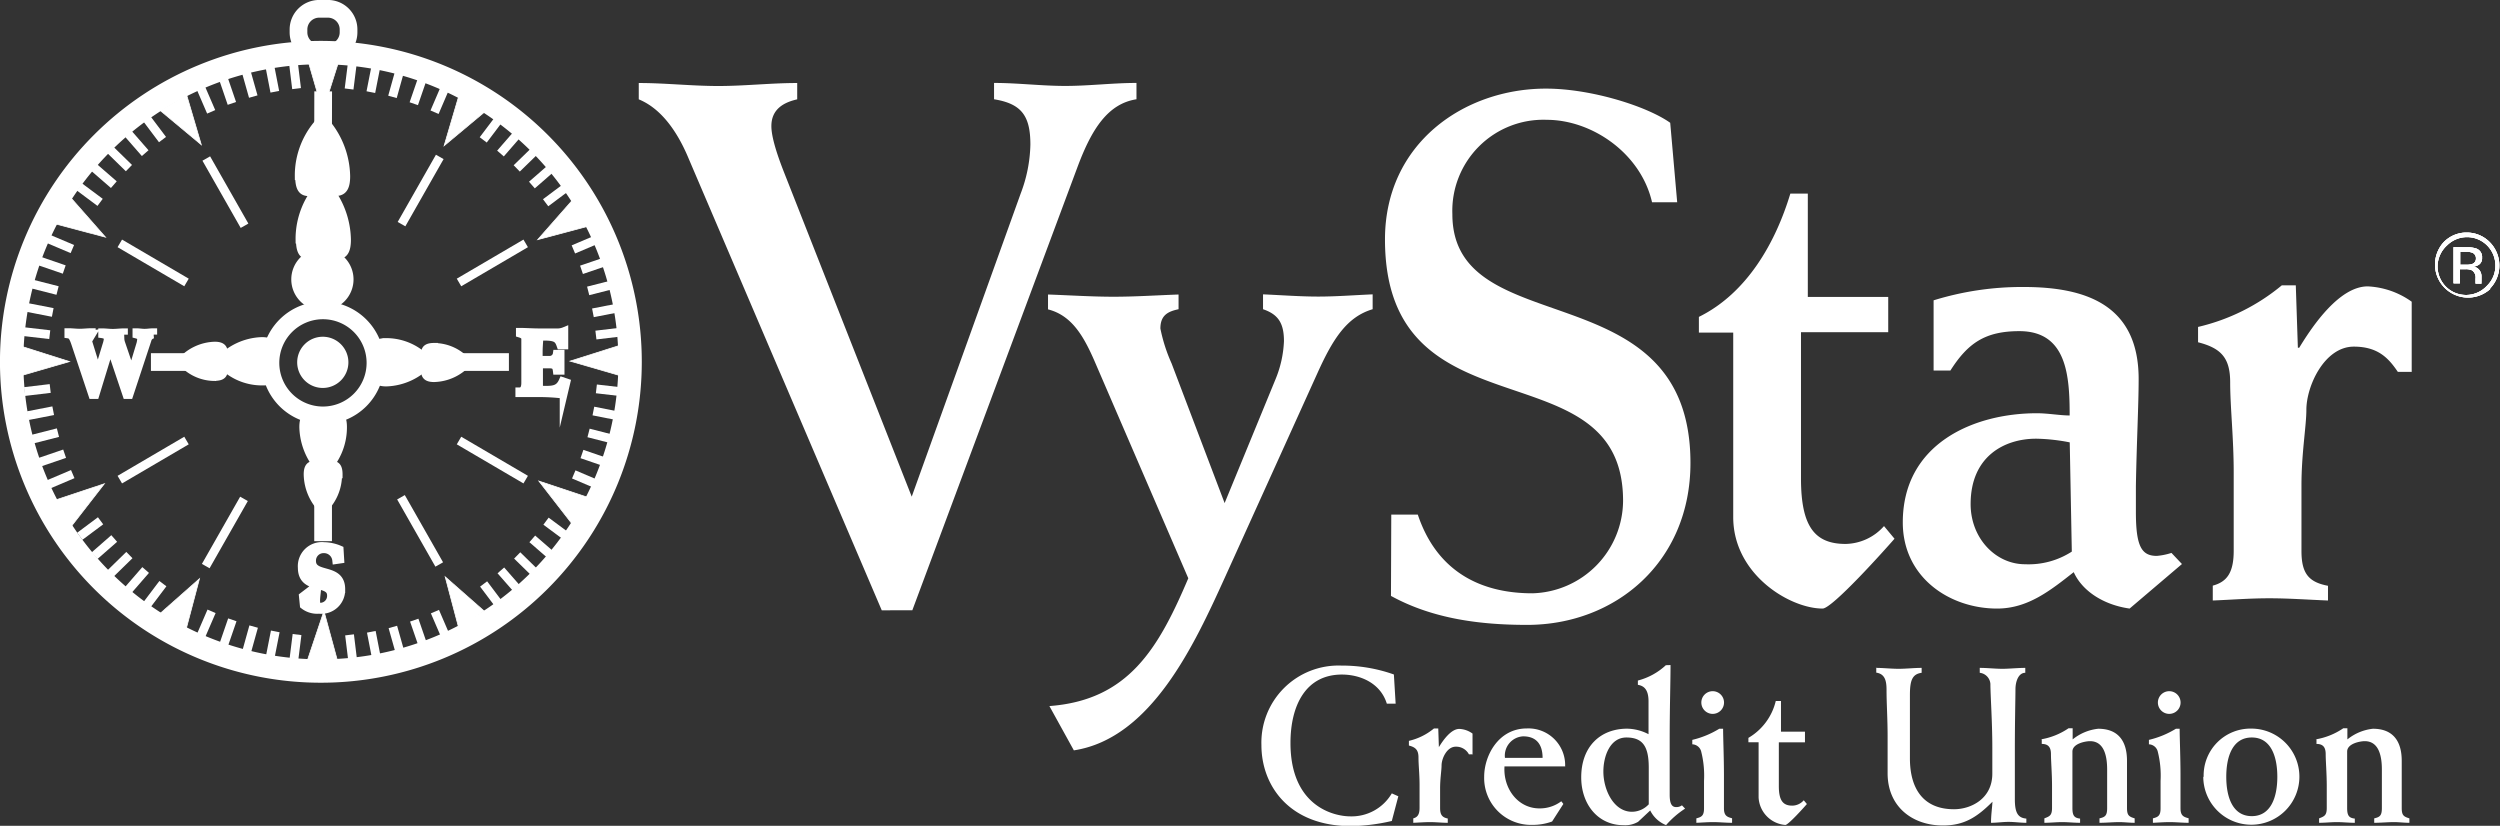
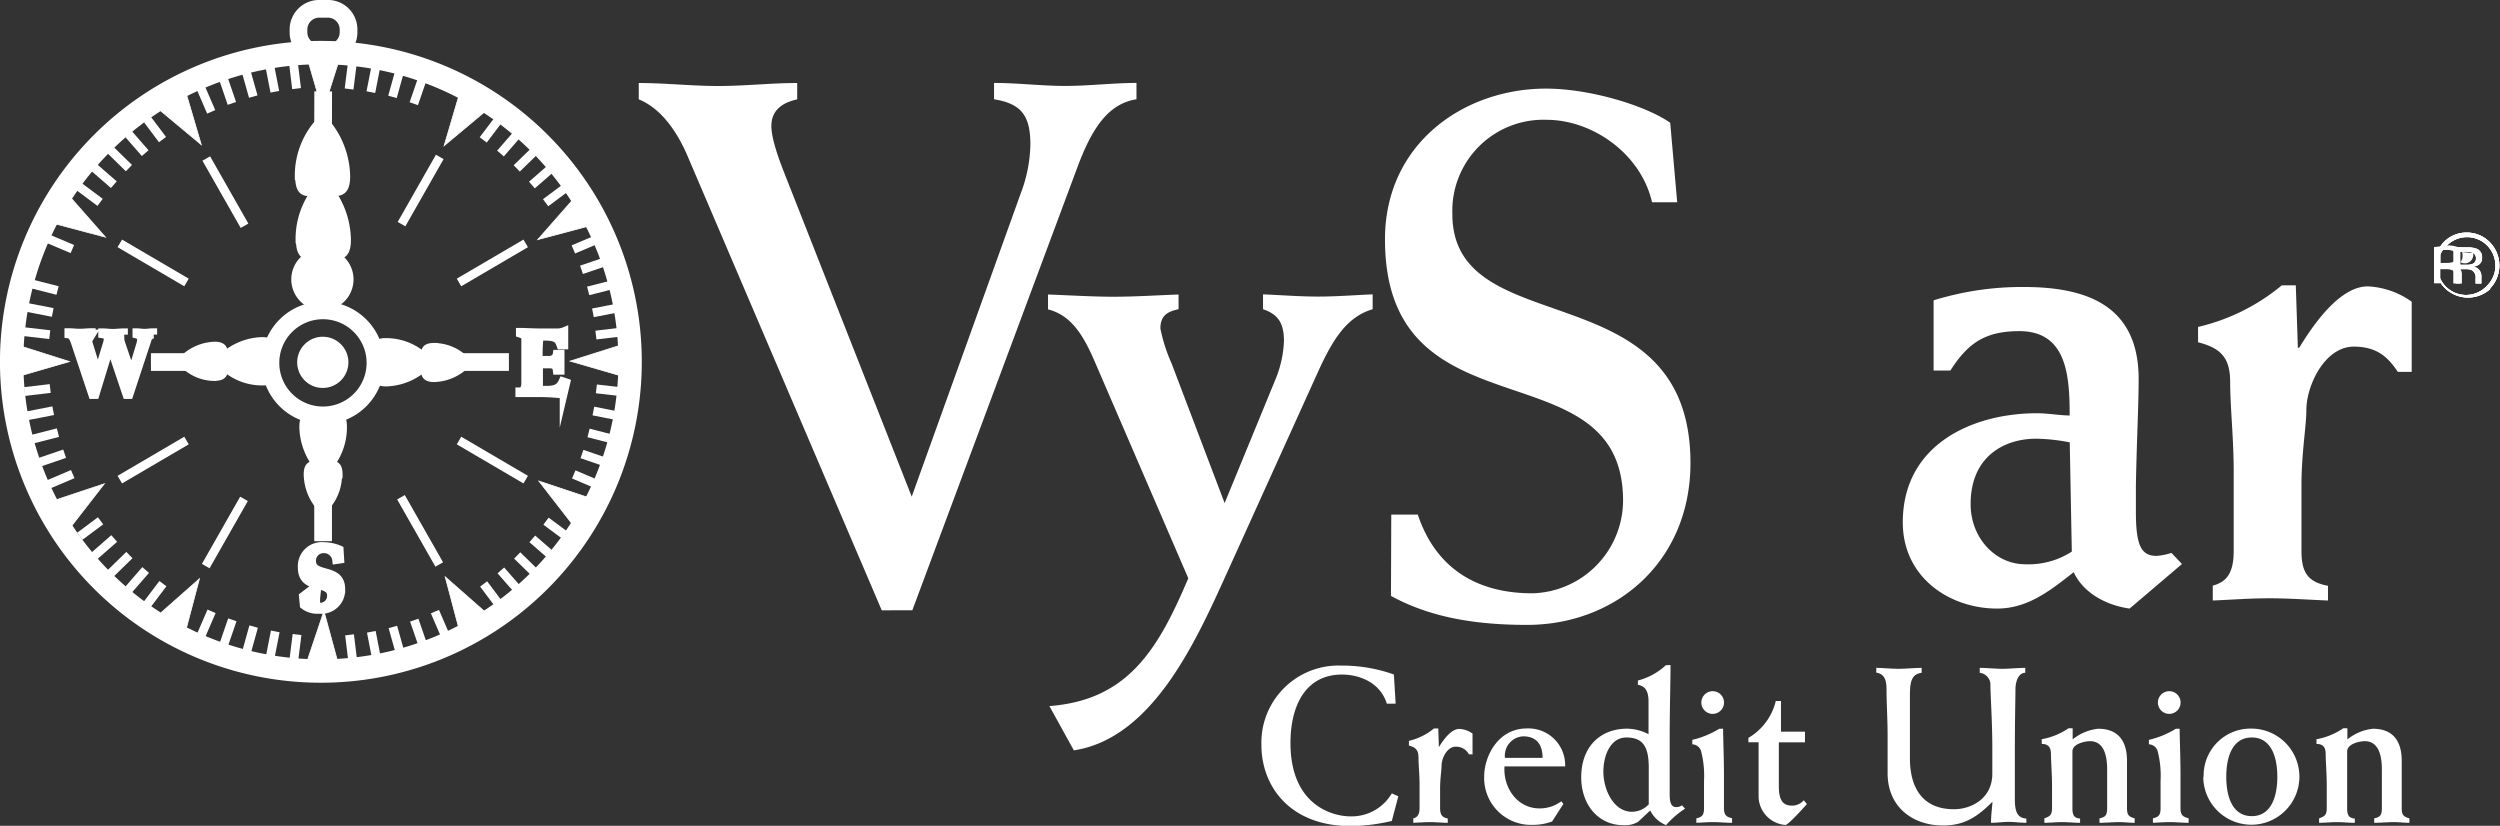
<svg xmlns="http://www.w3.org/2000/svg" id="Layer_1" data-name="Layer 1" viewBox="0 0 326.14 107.73">
  <rect x="0" y="0" width="326.14" height="107.73" fill="#333333" stroke="none" />
  <defs>
    <style>.cls-1,.cls-2,.cls-3{fill:none;}.cls-1,.cls-2,.cls-3,.cls-4,.cls-5{stroke:#fff;}.cls-1,.cls-2,.cls-3,.cls-5{stroke-miterlimit:3.86;}.cls-1{stroke-width:1.15px;}.cls-2{stroke-width:3.05px;}.cls-3{stroke-width:2.31px;}.cls-4,.cls-5,.cls-6{fill:#fff;}.cls-4{stroke-miterlimit:10;}.cls-5{stroke-width:0.1px;}</style>
  </defs>
  <title>VyStar Logo_W_rsg</title>
  <line class="cls-1" x1="51.25" y1="81.79" x2="52.24" y2="85.3" />
  <line class="cls-1" x1="45.6" y1="82.82" x2="46.03" y2="86.34" />
  <line class="cls-1" x1="48.44" y1="82.42" x2="49.13" y2="85.97" />
  <line class="cls-1" x1="54.04" y1="80.9" x2="55.15" y2="84.12" />
  <line class="cls-1" x1="56.74" y1="79.79" x2="58.08" y2="82.9" />
  <line class="cls-1" x1="67.47" y1="72.46" x2="70.08" y2="75.01" />
  <line class="cls-1" x1="63.09" y1="76.18" x2="65.22" y2="79.01" />
  <line class="cls-1" x1="65.34" y1="74.41" x2="67.73" y2="77.14" />
  <line class="cls-1" x1="69.44" y1="70.3" x2="72.01" y2="72.53" />
  <line class="cls-1" x1="71.23" y1="67.99" x2="73.94" y2="70" />
  <line class="cls-1" x1="76.78" y1="56.48" x2="80.32" y2="57.39" />
  <line class="cls-1" x1="74.85" y1="61.89" x2="78.11" y2="63.28" />
  <line class="cls-1" x1="75.92" y1="59.23" x2="79.35" y2="60.41" />
  <line class="cls-1" x1="77.41" y1="53.62" x2="80.75" y2="54.28" />
  <line class="cls-1" x1="77.8" y1="50.73" x2="81.15" y2="51.12" />
  <line class="cls-1" x1="33.09" y1="81.74" x2="32.11" y2="85.26" />
  <line class="cls-1" x1="38.75" y1="82.78" x2="38.31" y2="86.29" />
  <line class="cls-1" x1="35.91" y1="82.37" x2="35.21" y2="85.93" />
  <line class="cls-1" x1="30.31" y1="80.86" x2="29.2" y2="84.08" />
  <line class="cls-1" x1="27.6" y1="79.75" x2="26.26" y2="82.85" />
  <line class="cls-1" x1="16.88" y1="72.41" x2="14.27" y2="74.96" />
  <line class="cls-1" x1="21.25" y1="76.14" x2="19.12" y2="78.96" />
  <line class="cls-1" x1="19" y1="74.36" x2="16.62" y2="77.1" />
  <line class="cls-1" x1="14.9" y1="70.25" x2="12.34" y2="72.49" />
  <line class="cls-1" x1="13.12" y1="67.94" x2="10.41" y2="69.96" />
  <path class="cls-2" d="M685.89,524.86a40.34,40.34,0,1,1,40.34,40.34,40.34,40.34,0,0,1-40.34-40.34Z" transform="translate(-684.37 -477.66)" />
  <path class="cls-3" d="M726,478.81h1.15a2.69,2.69,0,0,1,2.69,2.69v.38a2.69,2.69,0,0,1-2.69,2.69H726a2.69,2.69,0,0,1-2.69-2.69v-.38a2.7,2.7,0,0,1,2.69-2.69Z" transform="translate(-684.37 -477.66)" />
  <line class="cls-1" x1="51.2" y1="12.64" x2="52.18" y2="9.13" />
  <line class="cls-1" x1="45.54" y1="11.61" x2="45.98" y2="8.1" />
  <line class="cls-1" x1="48.38" y1="12.02" x2="49.08" y2="8.46" />
  <line class="cls-1" x1="53.98" y1="13.53" x2="55.09" y2="10.31" />
-   <line class="cls-1" x1="56.69" y1="14.64" x2="58.02" y2="11.54" />
  <line class="cls-1" x1="67.41" y1="21.97" x2="70.02" y2="19.43" />
  <line class="cls-1" x1="63.04" y1="18.25" x2="65.17" y2="15.43" />
  <line class="cls-1" x1="65.29" y1="20.03" x2="67.67" y2="17.29" />
  <line class="cls-1" x1="69.39" y1="24.14" x2="71.96" y2="21.9" />
  <line class="cls-1" x1="71.18" y1="26.45" x2="73.88" y2="24.43" />
  <line class="cls-1" x1="76.73" y1="37.95" x2="80.26" y2="37.05" />
  <line class="cls-1" x1="74.8" y1="32.54" x2="78.05" y2="31.16" />
  <line class="cls-1" x1="75.86" y1="35.2" x2="79.29" y2="34.03" />
  <line class="cls-1" x1="77.35" y1="40.81" x2="80.69" y2="40.16" />
  <line class="cls-1" x1="77.74" y1="43.71" x2="81.1" y2="43.31" />
  <line class="cls-1" x1="7.56" y1="56.44" x2="4.03" y2="57.34" />
  <line class="cls-1" x1="9.49" y1="61.85" x2="6.24" y2="63.23" />
  <line class="cls-1" x1="8.43" y1="59.19" x2="5" y2="60.36" />
  <line class="cls-1" x1="6.94" y1="53.58" x2="3.6" y2="54.23" />
  <line class="cls-1" x1="6.55" y1="50.68" x2="3.19" y2="51.08" />
  <line class="cls-1" x1="33.04" y1="12.6" x2="32.05" y2="9.09" />
  <line class="cls-1" x1="38.69" y1="11.56" x2="38.26" y2="8.05" />
  <line class="cls-1" x1="35.85" y1="11.97" x2="35.16" y2="8.41" />
  <line class="cls-1" x1="30.25" y1="13.49" x2="29.15" y2="10.27" />
  <line class="cls-1" x1="27.55" y1="14.59" x2="26.21" y2="11.49" />
  <line class="cls-1" x1="16.82" y1="21.93" x2="14.21" y2="19.38" />
  <line class="cls-1" x1="21.2" y1="18.21" x2="19.07" y2="15.38" />
  <line class="cls-1" x1="18.94" y1="19.98" x2="16.56" y2="17.25" />
  <line class="cls-1" x1="14.85" y1="24.09" x2="12.28" y2="21.86" />
  <line class="cls-1" x1="13.06" y1="26.4" x2="10.35" y2="24.38" />
  <line class="cls-1" x1="7.51" y1="37.9" x2="3.98" y2="37" />
  <line class="cls-1" x1="9.44" y1="32.49" x2="6.18" y2="31.11" />
-   <line class="cls-1" x1="8.38" y1="35.16" x2="4.94" y2="33.98" />
  <line class="cls-1" x1="6.88" y1="40.76" x2="3.54" y2="40.11" />
  <line class="cls-1" x1="6.49" y1="43.66" x2="3.14" y2="43.27" />
  <line class="cls-3" x1="42.15" y1="70.6" x2="42.15" y2="64.54" />
  <path class="cls-3" d="M719.65,525a6.85,6.85,0,1,1,6.85,6.85,6.85,6.85,0,0,1-6.85-6.85Z" transform="translate(-684.37 -477.66)" />
  <line class="cls-3" x1="66.39" y1="47.23" x2="58.79" y2="47.23" />
  <line class="cls-3" x1="25.03" y1="47.23" x2="19.69" y2="47.23" />
  <line class="cls-1" x1="24.33" y1="57.47" x2="15.63" y2="62.57" />
  <line class="cls-1" x1="31.83" y1="65.08" x2="26.84" y2="73.85" />
  <line class="cls-1" x1="52.31" y1="64.87" x2="57.3" y2="73.64" />
  <line class="cls-1" x1="59.88" y1="57.47" x2="68.58" y2="62.57" />
  <line class="cls-1" x1="59.88" y1="36.85" x2="68.58" y2="31.75" />
  <line class="cls-1" x1="52.38" y1="29.24" x2="57.37" y2="20.47" />
  <line class="cls-1" x1="31.9" y1="29.45" x2="26.91" y2="20.68" />
  <line class="cls-1" x1="24.33" y1="36.85" x2="15.63" y2="31.75" />
  <line class="cls-3" x1="42.15" y1="17.02" x2="42.16" y2="11.92" />
  <path class="cls-4" d="M722.87,514.11a3.56,3.56,0,1,1,3.56,3.56,3.56,3.56,0,0,1-3.56-3.56Z" transform="translate(-684.37 -477.66)" />
  <path class="cls-4" d="M734.78,522.27a7.34,7.34,0,0,1,5.62,2.65,7.87,7.87,0,0,1-5.62,2.65c-2,0-1.47-1.23-1.47-2.7s-.57-2.6,1.47-2.6Z" transform="translate(-684.37 -477.66)" />
  <path class="cls-4" d="M741,522.91a5.72,5.72,0,0,1,4.38,2.06A6.11,6.11,0,0,1,741,527c-1.59,0-1.14-1-1.14-2.1s-.45-2,1.14-2Z" transform="translate(-684.37 -477.66)" />
  <path class="cls-4" d="M729.13,533.38a8,8,0,0,1-2.6,5.94,8.56,8.56,0,0,1-2.61-5.94c0-2.16,1.21-1.55,2.65-1.55s2.56-.61,2.56,1.55Z" transform="translate(-684.37 -477.66)" />
  <path class="cls-4" d="M728.49,539.55a6.23,6.23,0,0,1-2,4.63,6.66,6.66,0,0,1-2-4.63c0-1.68,1-1.21,2.07-1.21s2-.47,2,1.21Z" transform="translate(-684.37 -477.66)" />
  <path class="cls-4" d="M718.52,527.44a7.33,7.33,0,0,1-5.62-2.65,7.87,7.87,0,0,1,5.62-2.65c2,0,1.47,1.23,1.47,2.7s.57,2.6-1.47,2.6Z" transform="translate(-684.37 -477.66)" />
  <path class="cls-4" d="M712.36,526.86A5.72,5.72,0,0,1,708,524.8a6.11,6.11,0,0,1,4.38-2.06c1.59,0,1.14,1,1.14,2.1s.45,2-1.14,2Z" transform="translate(-684.37 -477.66)" />
  <path class="cls-4" d="M723.64,524.93a2.84,2.84,0,1,1,2.84,2.84,2.84,2.84,0,0,1-2.84-2.84Z" transform="translate(-684.37 -477.66)" />
  <path class="cls-4" d="M696.38,521.27a.62.62,0,0,0-.52.67,1.36,1.36,0,0,0,.06.39l1.22,3.94h0l1.1-3.61a3.69,3.69,0,0,0,.18-.79c0-.38-.36-.55-.73-.6V521c.46,0,.93.07,1.4.07s1-.07,1.46-.07v.32a.5.5,0,0,0-.46.53,1.89,1.89,0,0,0,.1.55l1.33,3.91h0l1.13-3.73a2.82,2.82,0,0,0,.12-.76c0-.3-.37-.45-.61-.51v-.32c.36,0,.71.07,1.08.07s.75-.07,1.13-.07v.32a.93.93,0,0,0-.75.71l-2.37,7.18h-.38l-2.12-6.31h0l-1.93,6.31h-.41l-2.24-6.72c-.27-.8-.45-1.12-.89-1.18v-.32c.5,0,1,.07,1.5.07s1-.07,1.57-.07v.34Z" transform="translate(-684.37 -477.66)" />
  <path class="cls-4" d="M754.66,528.43a5.29,5.29,0,0,0,1,.07c1.11,0,1.7-.2,2.11-1.13l.5.17-.38,1.61a26.87,26.87,0,0,0-3.1-.19h-2.68v-.25c.4,0,.77-.2.77-1.11v-2.1c0-1.32,0-2.31,0-3.62,0-.43-.37-.59-.7-.69v-.25c.81,0,1.62.07,2.66.07H757a2.39,2.39,0,0,0,1-.18c0,.31,0,.65,0,1s0,.6,0,.9h-.51c-.28-.81-.54-1.14-2.11-1.14h-.63c0,.5-.09,1.15-.09,2v1H756a.92.92,0,0,0,1-.79h.51c0,.38,0,.77,0,1.15s0,.73,0,1.09H757c-.07-.6-.25-.83-1-.83H754.7c0,.53,0,1.07,0,1.6v1.6h0Z" transform="translate(-684.37 -477.66)" />
  <path class="cls-4" d="M725.74,554c.14.81-.53,2.8.34,2.8a1.4,1.4,0,0,0,1.46-1.46c0-2-3.81-.51-3.81-3.62a2.64,2.64,0,0,1,2.9-2.83,5.41,5.41,0,0,1,2.06.45l.08,1.32-.55.08a1.59,1.59,0,0,0-1.64-1.42,1.48,1.48,0,0,0-1.49,1.51c0,2.17,3.81.69,3.81,3.69a2.61,2.61,0,0,1-2.91,2.7,2.83,2.83,0,0,1-2-.59l-.12-1.2Z" transform="translate(-684.37 -477.66)" />
  <path class="cls-4" d="M723.43,508.93a10.42,10.42,0,0,1,3.11-7.52,11.14,11.14,0,0,1,3.11,7.52c0,2.73-1.45,2-3.17,2s-3,.76-3-2Z" transform="translate(-684.37 -477.66)" />
  <path class="cls-4" d="M723.33,500.65a10.42,10.42,0,0,1,3.11-7.52,11.14,11.14,0,0,1,3.11,7.52c0,2.73-1.45,2-3.17,2s-3,.77-3-2Z" transform="translate(-684.37 -477.66)" />
  <polygon class="cls-5" points="44.1 86.48 42.26 79.72 40.11 86.12 44.1 86.48" />
  <polygon class="cls-5" points="40.16 7.84 42.11 14.56 44.15 8.13 40.16 7.84" />
  <polygon class="cls-5" points="2.34 49.12 9.06 47.17 2.63 45.13 2.34 49.12" />
  <polygon class="cls-5" points="7 29.15 13.76 30.94 9.3 25.87 7 29.15" />
  <polygon class="cls-5" points="20.88 14.4 26.26 18.88 24.35 12.4 20.88 14.4" />
  <polygon class="cls-5" points="9.32 68.64 13.61 63.11 7.21 65.24 9.32 68.64" />
  <polygon class="cls-5" points="24.23 82.27 26.02 75.5 20.96 79.97 24.23 82.27" />
  <polygon class="cls-5" points="81.09 49.06 74.37 47.11 80.81 45.07 81.09 49.06" />
  <polygon class="cls-5" points="76.92 29.46 70.15 31.26 74.61 26.19 76.92 29.46" />
  <polygon class="cls-5" points="63.32 14.52 57.94 19.01 59.85 12.53 63.32 14.52" />
  <polygon class="cls-5" points="74.59 68.29 70.3 62.76 76.71 64.89 74.59 68.29" />
  <polygon class="cls-5" points="59.87 82.02 58.08 75.25 63.15 79.71 59.87 82.02" />
  <path class="cls-6" d="M799.4,557.28l-25.14-58.81c-1-2.42-3-6.39-6.56-7.85v-2.13c3.46,0,6.92.39,10.38.39s6.83-.39,10.29-.39v2.13c-1.73.39-3.37,1.26-3.37,3.49,0,.87.27,2.52,1.64,6l16.67,42.34,14.21-39.53a18.87,18.87,0,0,0,1.27-6.4c0-3.78-1.18-5.33-4.74-5.91v-2.13c3.1,0,6.19.39,9.29.39s6.19-.39,9.29-.39v2.13c-3.73.58-5.83,3.88-7.65,8.72l-21.59,57.94Z" transform="translate(-684.37 -477.66)" />
  <path class="cls-6" d="M821.27,569.77c10.29-.77,14.21-7.46,18.12-16.67l-12.3-28.49c-1.37-3.1-2.91-5.81-6-6.59v-1.94c2.82.1,5.74.29,8.56.29s5.65-.19,8.47-.29V518c-1.37.29-2.37.77-2.37,2.52a21.26,21.26,0,0,0,1.46,4.55l6.92,18.22,6.65-16.18a14.46,14.46,0,0,0,1.09-4.94c0-2.33-.73-3.49-2.73-4.17v-1.94c2.37.1,4.83.29,7.2.29s4.74-.19,7.1-.29V518c-3.37,1-5.19,3.88-7.2,8.33l-12.11,26.74c-3.92,8.62-9.56,20.93-19.67,22.48Z" transform="translate(-684.37 -477.66)" />
  <path class="cls-6" d="M865.87,544.79h3.46c2.46,7.36,8.11,10.27,14.94,10.27A12.15,12.15,0,0,0,896.11,543c0-20.45-31.06-7.85-31.06-34.11,0-12.5,10.29-19.67,21-19.67,5.92,0,13.21,2.32,16.21,4.46l.91,10.37h-3.28c-1.46-6.39-7.83-10.76-13.75-10.76a11.88,11.88,0,0,0-12.3,12.31c0,17,31.06,7.17,31.06,32.46,0,12.89-9.75,21.12-21.31,21.12-6.1,0-12.3-.78-17.76-3.78Z" transform="translate(-684.37 -477.66)" />
-   <path class="cls-6" d="M906,521v-2c6.29-3.1,10-9.69,11.93-16.08h2.28V516.4H930.7V521H919.32v19.09c0,6.3,1.82,8.53,5.83,8.53a6.85,6.85,0,0,0,5-2.33l1.37,1.65c-1.18,1.36-8.11,9.11-9.38,9.11-4.28,0-11.66-4.46-11.66-11.92V521.05H906Z" transform="translate(-684.37 -477.66)" />
  <path class="cls-6" d="M954.65,549.62a10.39,10.39,0,0,1-6.1,1.65c-3.83,0-7.1-3.39-7.1-7.85,0-6.2,4.37-8.53,8.56-8.53a24.67,24.67,0,0,1,4.37.48ZM938.81,526c2.28-3.59,4.55-5.14,9-5.14,6.19,0,6.56,5.81,6.56,11-1.27,0-2.82-.29-4.28-.29-8.29,0-17.49,4-17.49,14.24,0,7.17,6.1,11.24,12.3,11.24,4,0,6.92-2.33,10-4.75,1.09,2.42,3.83,4.26,7.29,4.75l6.83-5.81-1.37-1.45a8.52,8.52,0,0,1-1.91.39c-2,0-2.73-1.26-2.73-5.72V541.1c.09-5.52.36-10.56.36-14,0-9.69-6.92-12-15-12a39,39,0,0,0-11.75,1.74V526h2.18Z" transform="translate(-684.37 -477.66)" />
  <path class="cls-6" d="M999,526.17h-1.82c-1.18-1.74-2.55-3.29-5.74-3.29-3.83,0-6.19,5.14-6.19,8.24,0,2.13-.64,5.62-.64,9.88v8.53c0,2.91.91,4.07,3.46,4.55V556c-2.55-.1-5.1-.29-7.65-.29s-4.92.19-7.38.29v-1.94c1.82-.49,2.73-1.65,2.73-4.55V539.26c0-4.46-.46-8.53-.46-11.72s-1.18-4.46-4.19-5.23v-2a26.53,26.53,0,0,0,10.93-5.43h1.82l.27,8.14h.18c1.82-3,5.28-8,8.93-8a10.68,10.68,0,0,1,5.74,2v9.1h0Z" transform="translate(-684.37 -477.66)" />
  <path class="cls-6" d="M866.44,569.46h-1.15c-.84-2.73-3.52-3.8-5.86-3.8-4.74,0-6.71,4.06-6.71,8.93,0,8.18,5.56,9.57,7.82,9.57a6.08,6.08,0,0,0,5.4-3l.85.38-.85,3.22a24.77,24.77,0,0,1-5.32.67c-8.12,0-11.69-5.34-11.69-10.56a10.06,10.06,0,0,1,10.44-10.38,20.14,20.14,0,0,1,6.84,1.16Z" transform="translate(-684.37 -477.66)" />
  <path class="cls-6" d="M876.56,576.07H876a1.87,1.87,0,0,0-1.72-1c-1.15,0-1.85,1.54-1.85,2.46,0,.64-.19,1.68-.19,3v2.55c0,.87.27,1.22,1,1.36V585c-.76,0-1.53-.09-2.29-.09s-1.47.06-2.21.09v-.58c.54-.14.82-.49.82-1.36V580c0-1.33-.14-2.55-.14-3.51s-.35-1.34-1.25-1.57v-.61a7.93,7.93,0,0,0,3.27-1.62H872l.08,2.44h0c.55-.9,1.58-2.38,2.67-2.38a3.16,3.16,0,0,1,1.72.61v2.73Z" transform="translate(-684.37 -477.66)" />
  <path class="cls-6" d="M880.7,576.53a2.52,2.52,0,0,1,2.37-2.81c1.77,0,2.54,1.1,2.54,2.81Zm7.85,1.16a4.79,4.79,0,0,0-5-5c-3.71,0-5.56,3.57-5.56,6.29a6.11,6.11,0,0,0,6.27,6.29,7.35,7.35,0,0,0,2.59-.44l1.47-2.29-.27-.35a4.64,4.64,0,0,1-2.86.93c-2.81,0-4.74-2.61-4.55-5.48h7.93Z" transform="translate(-684.37 -477.66)" />
  <path class="cls-6" d="M899.48,582.56a3,3,0,0,1-2.21,1c-2.37,0-3.73-2.84-3.73-5.25,0-2,.87-4.44,3-4.44s2.92,1.16,2.92,3.92v4.76Zm2.21-18.12a8.47,8.47,0,0,1-3.65,2V567c.71.12,1.39.52,1.39,2.15v4.29a6.25,6.25,0,0,0-2.78-.72c-3.49,0-6,2.32-6,6.35,0,3.51,2.18,6.24,5.51,6.24a3.32,3.32,0,0,0,1.91-.44l1.58-1.48a3.93,3.93,0,0,0,2.07,1.91,11.8,11.8,0,0,1,2.48-2.15l-.41-.43a1.25,1.25,0,0,1-.76.23c-.63,0-.84-.58-.84-1.62v-7.22c0-4.18.11-7.42.11-9.69Z" transform="translate(-684.37 -477.66)" />
  <path class="cls-6" d="M909.16,572.73c0,1.22.11,3.77.11,6.15v4.23c0,1,.44,1.13,1.06,1.3V585c-.82,0-1.64-.09-2.45-.09s-1.47.06-2.21.09v-.58c.65-.17,1-.32,1-1.3v-3.6a12.77,12.77,0,0,0-.38-3.86,1.24,1.24,0,0,0-1.15-.9v-.58a12,12,0,0,0,3.52-1.45h.55Zm-1.34-4.9a1.48,1.48,0,1,1-1.5,1.48A1.48,1.48,0,0,1,907.82,567.83Z" transform="translate(-684.37 -477.66)" />
  <path class="cls-6" d="M912.46,574.53v-.61a7.62,7.62,0,0,0,3.57-4.81h.68v4h3.13v1.39h-3.41v5.71c0,1.88.54,2.55,1.75,2.55a2,2,0,0,0,1.5-.7l.41.49c-.35.41-2.43,2.73-2.81,2.73a3.79,3.79,0,0,1-3.49-3.57v-7.22h-1.33Z" transform="translate(-684.37 -477.66)" />
  <path class="cls-6" d="M929.06,564.79c1,0,2,.12,3,.12s2-.12,3-.12v.64c-1.23.17-1.53,1-1.53,2.9,0,2.75,0,5.51,0,8.26,0,3.89,1.69,6.64,5.75,6.64,2.21,0,5-1.36,5-4.64v-3.42c0-3.42-.25-6.84-.25-8.29a1.57,1.57,0,0,0-1.39-1.45v-.64c1,0,2,.12,2.94.12s2-.12,3-.12v.64c-.9,0-1.28,1.16-1.28,2.15s-.08,4.12-.08,8v6.32c0,1.62.3,2.46,1.5,2.55V585c-.76,0-1.55-.12-2.32-.12s-1.53.12-2.29.12c0-1,.14-1.88.19-2.75-2,2-3.68,3.1-6.46,3.1-4,0-7.22-2.46-7.22-6.81v-4.84c0-2.26-.14-4.26-.14-6.06,0-1.13-.19-2.06-1.34-2.23v-.66h0Z" transform="translate(-684.37 -477.66)" />
  <path class="cls-6" d="M950.59,574.12a9.08,9.08,0,0,0,3.63-1.45h.54c0,.49,0,1,0,1.45a6.37,6.37,0,0,1,3.33-1.39c2.7,0,3.76,1.71,3.76,4.18v6.15c0,.93.22,1.13,1,1.36V585c-.68,0-1.34-.09-2-.09-.87,0-1.72.09-2.59.09v-.58c.76-.17,1-.38,1-1.36v-5c0-1.57-.3-3.71-2.24-3.71-.54,0-2.29.29-2.29,1.36s0,2.73,0,5v2.38c0,1,.27,1.28,1,1.36V585c-.79,0-1.55-.09-2.34-.09s-1.55.09-2.32.09v-.58c.68-.26,1-.38,1-1.36v-2.84c0-1.68-.14-3.25-.14-4.18s-.38-1.33-1.2-1.33v-.59Z" transform="translate(-684.37 -477.66)" />
  <path class="cls-6" d="M968.72,572.73c0,1.22.11,3.77.11,6.15v4.23c0,1,.44,1.13,1.06,1.3V585c-.82,0-1.64-.09-2.45-.09s-1.47.06-2.21.09v-.58c.65-.17,1-.32,1-1.3v-3.6a12.77,12.77,0,0,0-.38-3.86,1.24,1.24,0,0,0-1.14-.9v-.58a12,12,0,0,0,3.52-1.45h.54Zm-1.34-4.9a1.48,1.48,0,1,1-1.5,1.48A1.48,1.48,0,0,1,967.38,567.83Z" transform="translate(-684.37 -477.66)" />
  <path class="cls-6" d="M974.8,579c0-2.67.84-5.13,3.33-5.13s3.33,2.46,3.33,5.13-.85,5.13-3.33,5.13S974.8,581.69,974.8,579Zm-3,0a6.27,6.27,0,1,0,6.27-6.29A6.11,6.11,0,0,0,971.85,579Z" transform="translate(-684.37 -477.66)" />
  <path class="cls-6" d="M986.44,574.12a9,9,0,0,0,3.62-1.45h.54c0,.49,0,1,0,1.45a6.37,6.37,0,0,1,3.33-1.39c2.7,0,3.76,1.71,3.76,4.18v6.15c0,.93.22,1.13,1,1.36V585c-.68,0-1.34-.09-2-.09-.87,0-1.72.09-2.59.09v-.58c.76-.17,1-.38,1-1.36v-5c0-1.57-.3-3.71-2.24-3.71-.55,0-2.29.29-2.29,1.36s0,2.73,0,5v2.38c0,1,.27,1.28,1,1.36V585c-.79,0-1.55-.09-2.34-.09s-1.55.09-2.32.09v-.58c.68-.26,1-.38,1-1.36v-2.84c0-1.68-.14-3.25-.14-4.18s-.38-1.33-1.2-1.33v-.59Z" transform="translate(-684.37 -477.66)" />
  <path class="cls-6" d="M1009.26,515.34a4.31,4.31,0,0,1-6.09-6.09,4.12,4.12,0,0,1,3-1.25,4.19,4.19,0,0,1,3,1.25,4.32,4.32,0,0,1,0,6.09Zm-5.67-5.66a3.71,3.71,0,1,0,5.24,5.24,3.6,3.6,0,0,0,1.08-2.63,3.7,3.7,0,0,0-6.32-2.61Zm2.55.24a3.66,3.66,0,0,1,1.29.17,1.17,1.17,0,0,1,.74,1.2,1,1,0,0,1-.46.93,1.74,1.74,0,0,1-.69.23,1.14,1.14,0,0,1,.81.46,1.3,1.3,0,0,1,.26.73V514c0,.11,0,.23,0,.35a.91.91,0,0,0,0,.25l0,.06h-.77s0,0,0,0,0,0,0,0l0-.15V514a1.13,1.13,0,0,0-.45-1.07,2.06,2.06,0,0,0-.93-.15h-.66v1.84h-.83v-4.72Zm.9.76a2.16,2.16,0,0,0-1-.17h-.72v1.69h.76a2.6,2.6,0,0,0,.8-.1.72.72,0,0,0,.49-.73A.75.75,0,0,0,1007,510.68Z" transform="translate(-684.37 -477.66)" />
-   <path class="cls-6" d="M1009.26,515.34a4.31,4.31,0,0,1-6.09-6.09,4.12,4.12,0,0,1,3-1.25,4.19,4.19,0,0,1,3,1.25,4.32,4.32,0,0,1,0,6.09Zm-5.67-5.66a3.71,3.71,0,1,0,5.24,5.24,3.6,3.6,0,0,0,1.08-2.63,3.7,3.7,0,0,0-6.32-2.61Zm2.55.24a3.66,3.66,0,0,1,1.29.17,1.17,1.17,0,0,1,.74,1.2,1,1,0,0,1-.46.93,1.74,1.74,0,0,1-.69.23,1.14,1.14,0,0,1,.81.46,1.3,1.3,0,0,1,.26.73V514c0,.11,0,.23,0,.35a.91.91,0,0,0,0,.25l0,.06h-.77s0,0,0,0,0,0,0,0l0-.15V514a1.13,1.13,0,0,0-.45-1.07,2.06,2.06,0,0,0-.93-.15h-.66v1.84h-.83v-4.72Zm.9.76a2.16,2.16,0,0,0-1-.17h-.72v1.69h.76a2.6,2.6,0,0,0,.8-.1.72.72,0,0,0,.49-.73A.75.75,0,0,0,1007,510.68Z" transform="translate(-684.37 -477.66)" />
+   <path class="cls-6" d="M1009.26,515.34a4.31,4.31,0,0,1-6.09-6.09,4.12,4.12,0,0,1,3-1.25,4.19,4.19,0,0,1,3,1.25,4.32,4.32,0,0,1,0,6.09Zm-5.67-5.66a3.71,3.71,0,1,0,5.24,5.24,3.6,3.6,0,0,0,1.08-2.63,3.7,3.7,0,0,0-6.32-2.61Za3.66,3.66,0,0,1,1.29.17,1.17,1.17,0,0,1,.74,1.2,1,1,0,0,1-.46.93,1.74,1.74,0,0,1-.69.23,1.14,1.14,0,0,1,.81.46,1.3,1.3,0,0,1,.26.73V514c0,.11,0,.23,0,.35a.91.91,0,0,0,0,.25l0,.06h-.77s0,0,0,0,0,0,0,0l0-.15V514a1.13,1.13,0,0,0-.45-1.07,2.06,2.06,0,0,0-.93-.15h-.66v1.84h-.83v-4.72Zm.9.76a2.16,2.16,0,0,0-1-.17h-.72v1.69h.76a2.6,2.6,0,0,0,.8-.1.72.72,0,0,0,.49-.73A.75.75,0,0,0,1007,510.68Z" transform="translate(-684.37 -477.66)" />
  <path class="cls-6" d="M1009.26,515.34a4.31,4.31,0,0,1-6.09-6.09,4.12,4.12,0,0,1,3-1.25,4.19,4.19,0,0,1,3,1.25,4.32,4.32,0,0,1,0,6.09Zm-5.67-5.66a3.71,3.71,0,1,0,5.24,5.24,3.6,3.6,0,0,0,1.08-2.63,3.7,3.7,0,0,0-6.32-2.61Zm2.55.24a3.66,3.66,0,0,1,1.29.17,1.17,1.17,0,0,1,.74,1.2,1,1,0,0,1-.46.93,1.74,1.74,0,0,1-.69.23,1.14,1.14,0,0,1,.81.46,1.3,1.3,0,0,1,.26.73V514c0,.11,0,.23,0,.35a.91.91,0,0,0,0,.25l0,.06h-.77s0,0,0,0,0,0,0,0l0-.15V514a1.13,1.13,0,0,0-.45-1.07,2.06,2.06,0,0,0-.93-.15h-.66v1.84h-.83v-4.72Zm.9.76a2.16,2.16,0,0,0-1-.17h-.72v1.69h.76a2.6,2.6,0,0,0,.8-.1.72.72,0,0,0,.49-.73A.75.75,0,0,0,1007,510.68Z" transform="translate(-684.37 -477.66)" />
</svg>